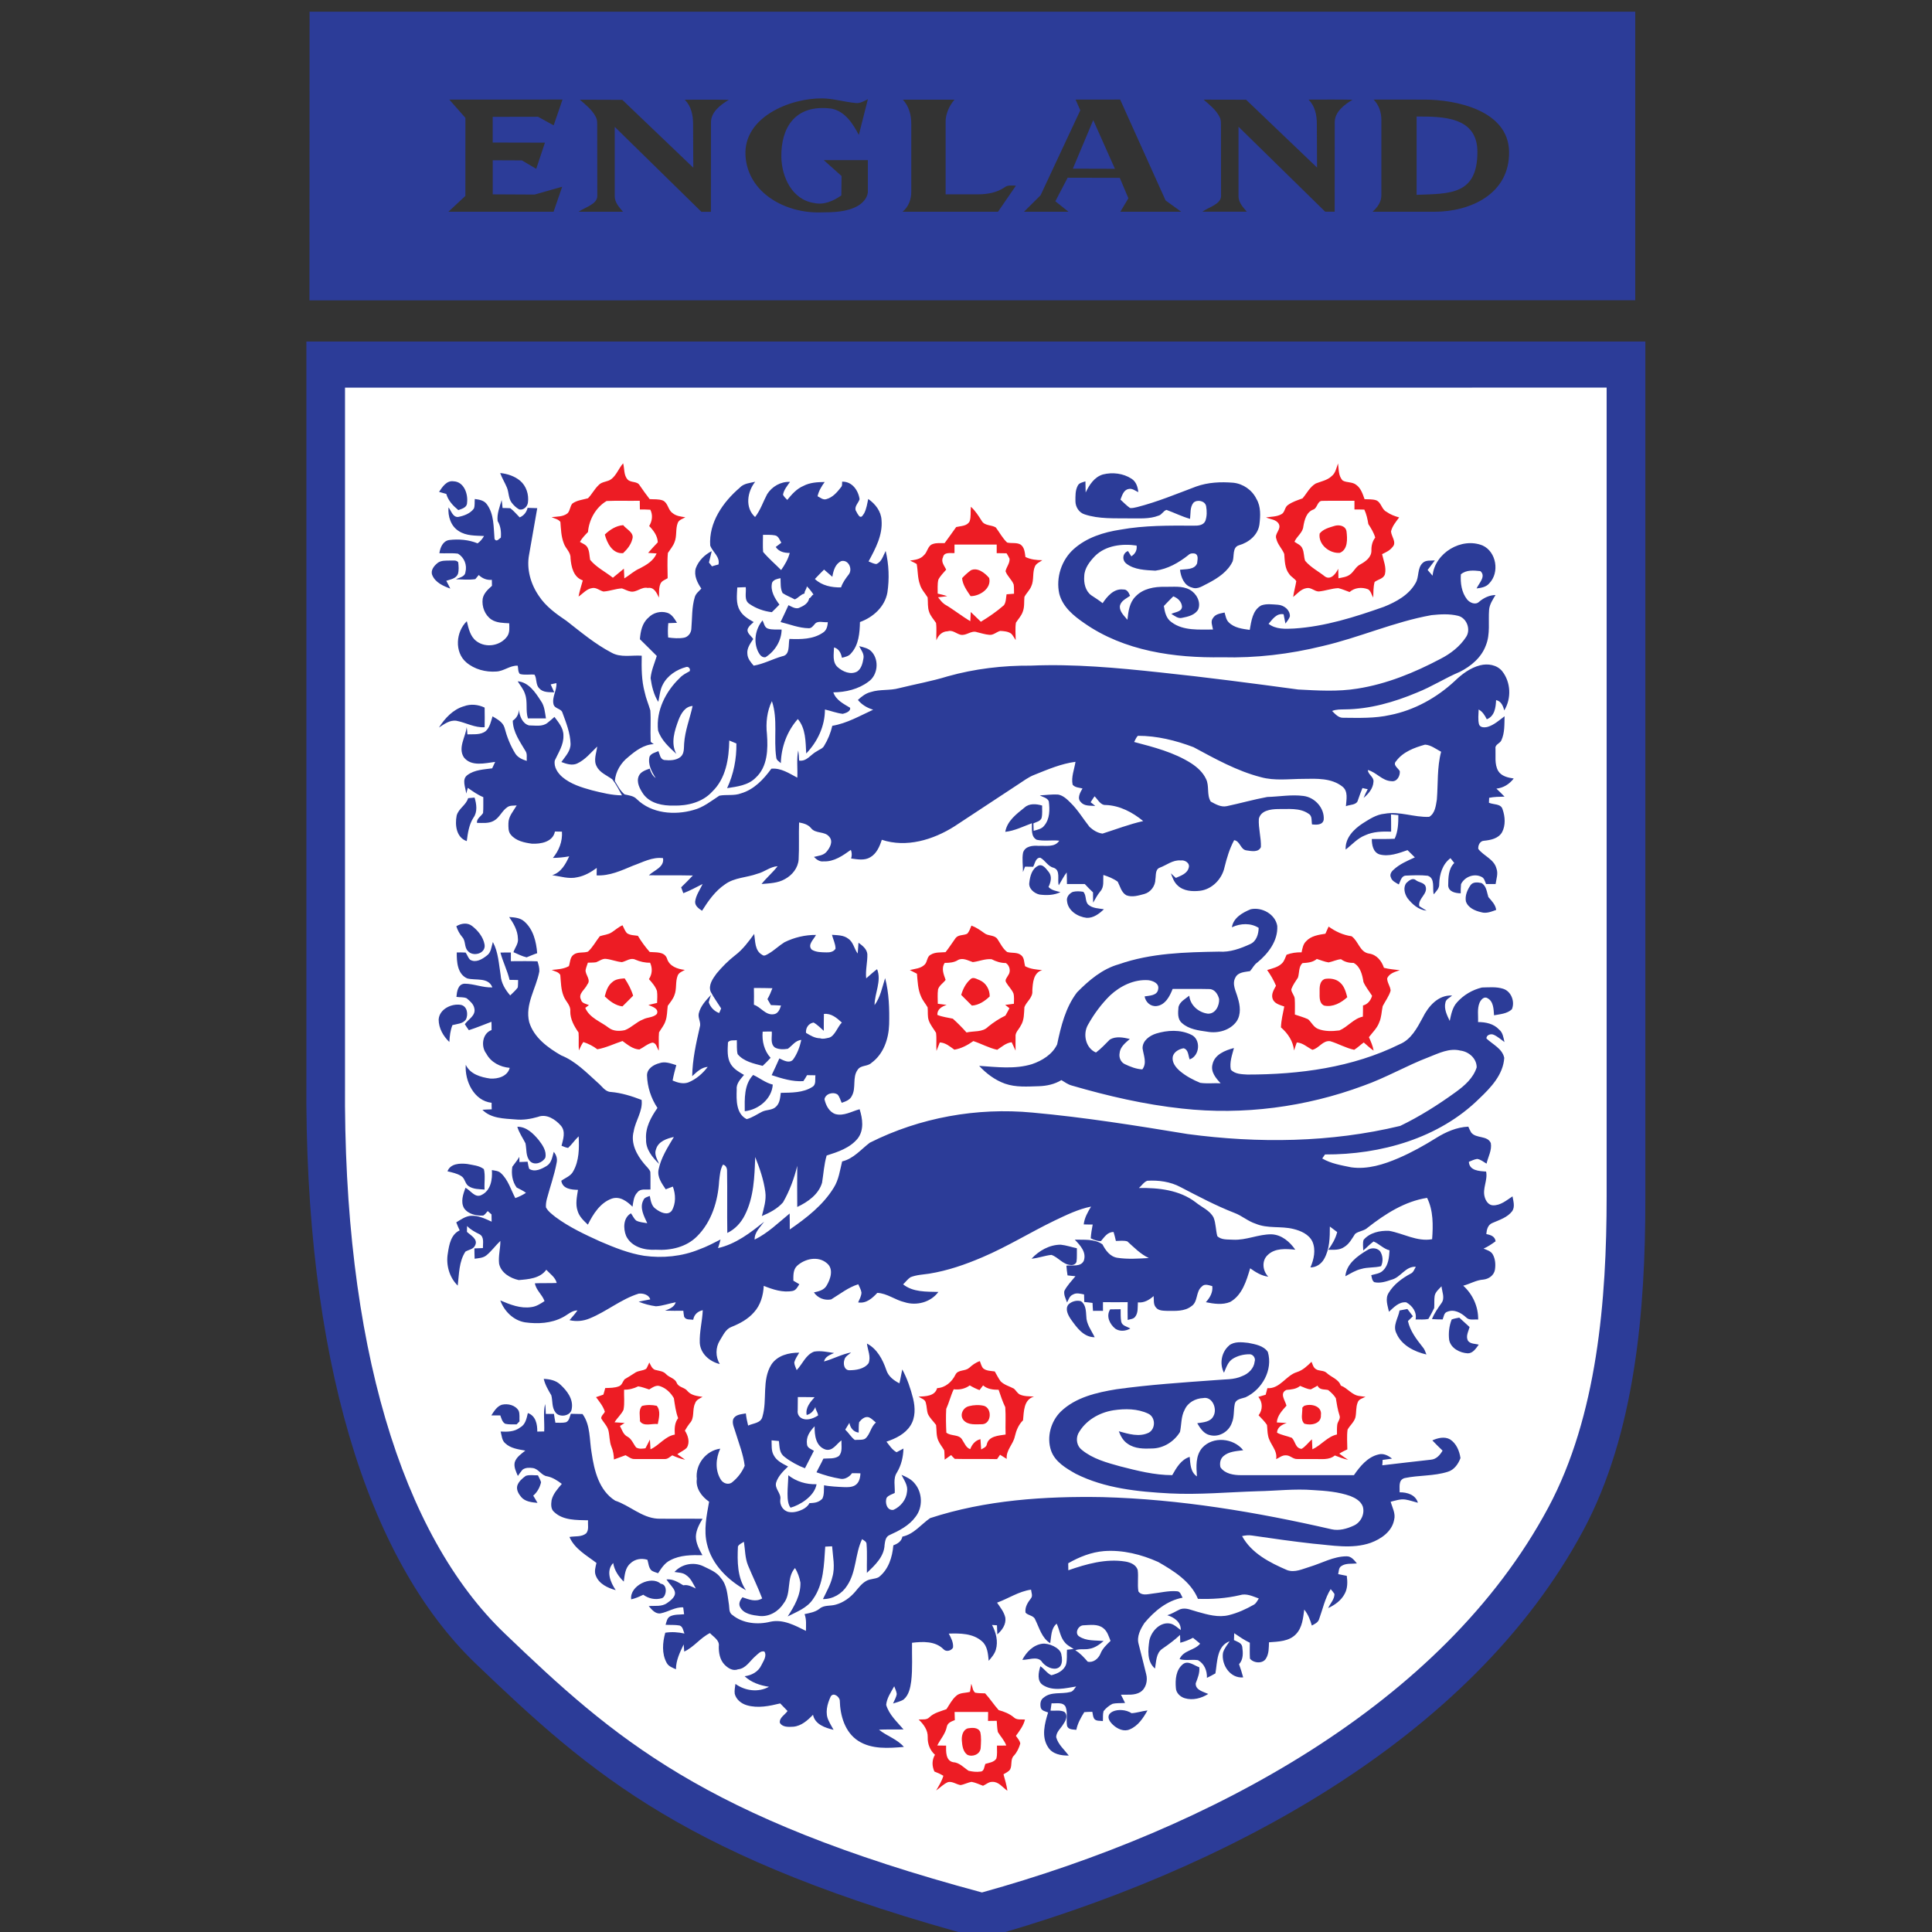
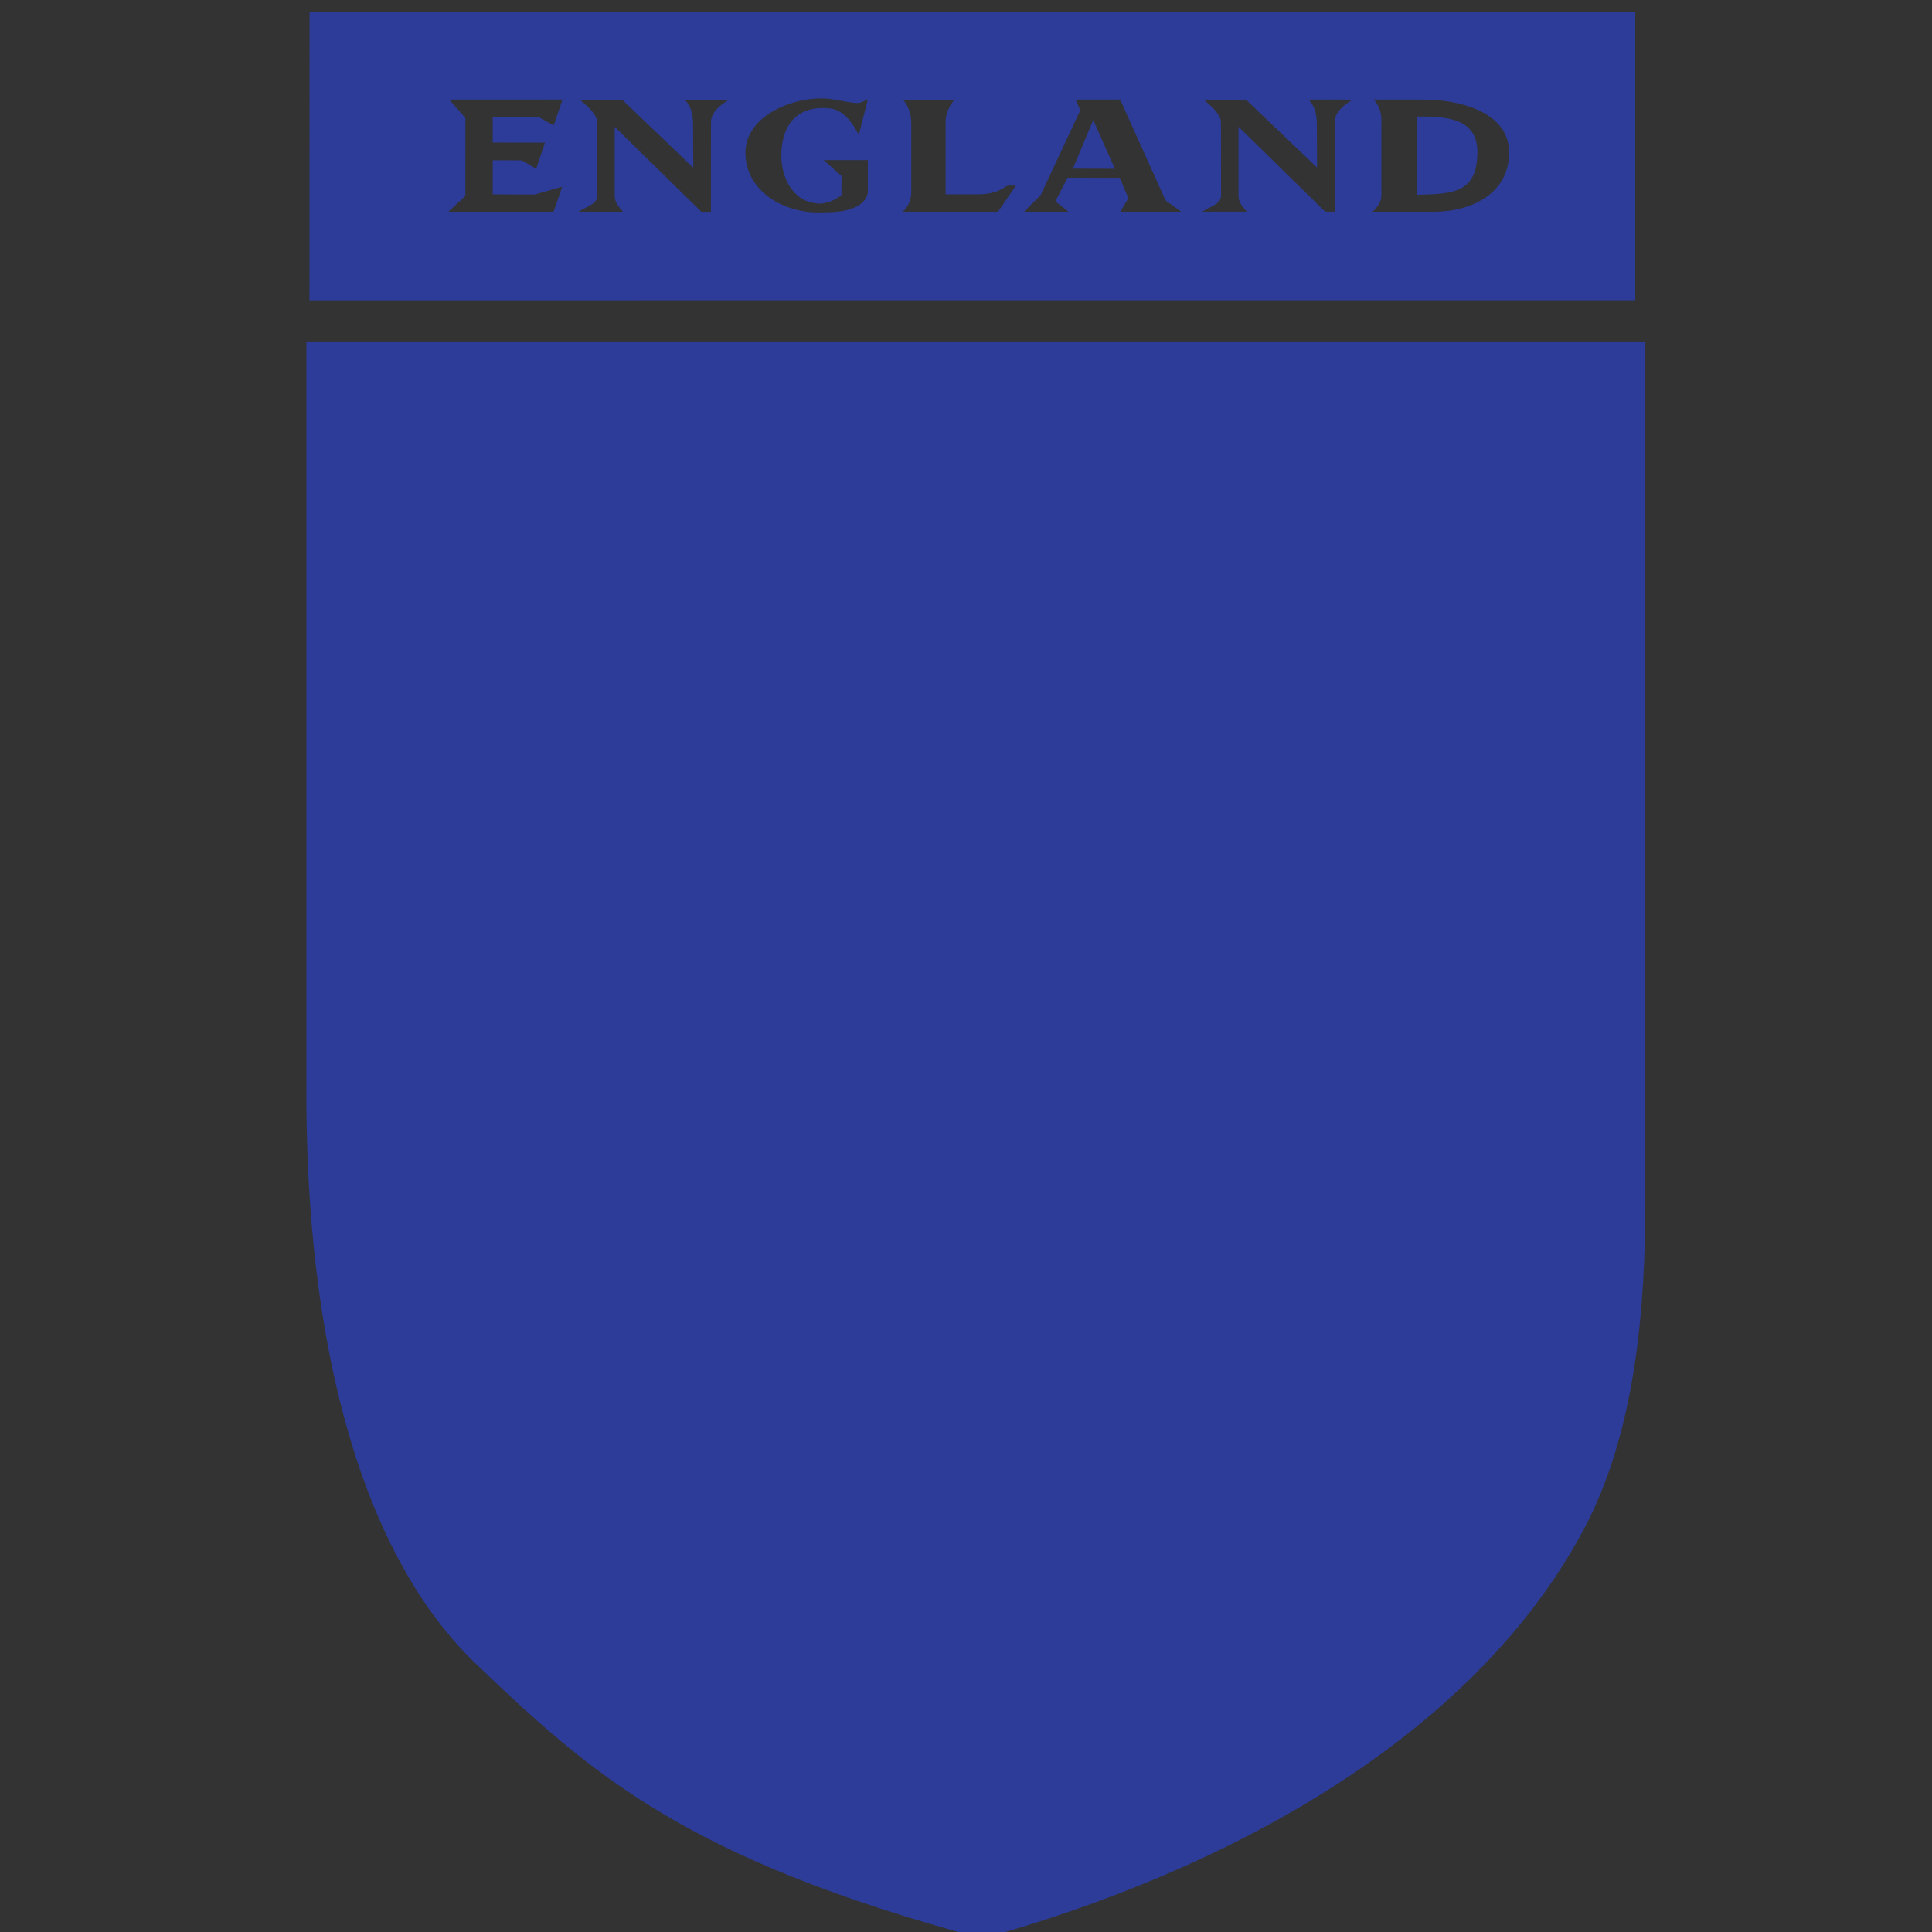
<svg xmlns="http://www.w3.org/2000/svg" fill="none" height="64" viewBox="0 0 64 64" width="64">
  <rect x="0" y="0" width="64" height="64" fill="#333333" stroke="none" />
  <clipPath id="a">
    <path d="m10 .335h44.597v64h-44.597z" />
  </clipPath>
  <path d="m0 0h64v64h-64z" />
  <g clip-path="url(#a)">
-     <path d="m10 .335h44.597v64h-44.597z" />
    <g fill-rule="evenodd">
      <path d="m26.069 60.24.718-1.613-1.393.004zm10.712.118c.867 0 2.014 0 2.014-1.174-.001-1.431-.918-1.379-2.014-1.42zm-1.423.561c.179-.186.256-.424.256-.683v-2.48c0-.232-.129-.405-.293-.553h2.046c1.192 0 2.501.586 2.477 1.992-.023 1.375-1.776 1.723-2.797 1.723zm-9.874 0 .156-.355-1.316-2.815-.548-.545h1.472l-.434.347.407.78 1.727-.004.285-.677-.266-.446h2.016l-.517.374-1.506 3.342zm-5.721-.003c.198-.214.278-.503.278-.789v-2.251c.004-.256-.087-.507-.289-.673h3.162l.593.864c-.129.004-.27.03-.377-.057-.255-.173-.567-.229-.871-.229h-1.08v2.418c0 .219.107.507.293.716zm-5.214-1.854c.077-1.248 1.337-1.91 2.476-1.88.426.004.875.004 1.255.221.175.106.339.293.323.51v1h-1.46l.588-.525-.006-.643c-.259-.183-.582-.327-.905-.251-.731.109-1.072.866-1.083 1.524-.016.97.458 1.758 1.658 1.602.449-.084.711-.498.909-.871l.3 1.183c-.129-.061-.259-.148-.411-.126-.383.037-.739.149-1.1.153-1.071.012-2.621-.625-2.543-1.898zm-5.486 1.853c.194-.169.407-.334.525-.567.065-.117.046-.252.049-.38l.003-2.243c0-.274-.406-.372-.619-.522h1.471c-.126.15-.276.304-.274.518v2.295l2.871-2.814h.315l.002 2.96c0.0.346.312.582.59.748-.487.011-.97.004-1.457.004.209-.21.273-.502.274-.793l.007-1.458-2.35 2.247zm20.663.002c.194-.169.407-.334.525-.567.065-.116.045-.252.049-.379l.003-2.243c.001-.273-.405-.372-.619-.522h1.471c-.126.15-.276.304-.274.518v2.296l2.871-2.814h.315l.002 2.96c0.0.346.312.582.59.748-.487.011-.97.004-1.457.004.209-.21.273-.502.274-.793l.007-1.458-2.35 2.247zm-24.988.002.533-.606-.001-2.586-.562-.523h3.484l.285.828-.913-.259-1.388.007v1.129l.966-.004.475-.279.289.866-1.731.004v.851l1.503.003.517-.285.293.855zm-4.629 2.912-.004-9.563 43.919.004v9.559zm-.106-10.926v-24.404c-.07-9.206 1.99-15.925 5.611-19.394 3.848-3.686 6.99-6.479 16.782-9.108 7.999 2.222 16.195 6.588 19.911 13.533 1.723 3.22 2.051 7.317 2.051 10.931v28.441z" fill="#2c3c98" transform="matrix(1 0 0 -1 10.146 64.218)" />
-       <path d="m.002 49.849v-22.994c-.066-8.674 1.875-15.005 5.287-18.273 3.625-3.473 6.586-6.105 15.813-8.582 7.537 2.094 15.26 6.208 18.761 12.752 1.623 3.034 1.932 6.894 1.932 10.3v26.798z" fill="#fff" transform="matrix(1 0 0 -1 11.427 62.69)" />
      <path d="m14.424 13.649c.335-.175.521-.529.639-.875.065-.209.247-.346.434-.441.038.152.061.308.095.46.164-.304.274-.631.358-.962.072-.297.084-.631-.087-.898-.179-.281-.491-.43-.795-.533.099-.122.186-.27.335-.35.076.038.152.08.228.122-.007-.278-.072-.555-.217-.795-.133-.202-.057-.453-.072-.677-.091-.046-.202-.072-.266-.156-.068-.16.008-.437.224-.403.24.107.426.339.449.601.038.209-.099.384-.183.559.16-.068.327-.145.437-.285.259-.301.278-.791.027-1.107-.209-.289-.544-.46-.864-.605-.126-.053-.144-.205-.16-.323-.015-.392-.32-.673-.586-.928-.008.316.015.631-.011.947.004.091-.087.125-.148.171-.236-.491-.186-1.076-.494-1.537-.171-.274-.475-.453-.803-.449.114.24.251.472.312.73.099.335.015.681-.008 1.019-.076-.004-.152-.008-.228-.011-.042-.593-.045-1.236-.407-1.742-.194-.293-.536-.415-.837-.571.221.338.434.707.422 1.122-.031.172-.09.333-.179.483-.297-.331-.107-.833-.377-1.172-.167-.266-.476-.449-.795-.418-.236.027-.533.065-.65.301-.057.118.008.228.08.319.213-.072.438-.167.654-.038-.141.369-.316.727-.468 1.092-.103.251-.095.521-.137.784-.069-.046-.16-.076-.198-.156-.023-.491-.023-1.027.266-1.449-.59.327-1.126.844-1.289 1.522-.118.468-.015.947.068 1.411-.247.171-.449.441-.407.753-.057.476.301.943.776 1.004-.148-.32-.175-.711.015-1.019.076-.133.266-.198.388-.087.175.141.32.331.407.54-.046.376-.19.734-.3 1.095-.038.145-.129.297-.08.449.076.16.27.16.418.19.015-.137.042-.27.076-.403.167.08.426.076.475.3.164.559-.027 1.198.293 1.719.198.304.578.399.924.396-.061-.107-.133-.205-.164-.323.004-.091.05-.167.08-.255.194.202.3.51.578.613.221.038.445-.015.662-.046-.137-.061-.297-.118-.335-.281.304.084.586.24.898.3-.076-.076-.194-.126-.221-.24-.046-.129-.015-.342.156-.35.224 0 .498.038.643.232.087.213-.03.437-.053.65m-.259-2.602c-.019-.114-.011-.228-.015-.346-.175.023-.278.156-.308.323-.046-.072-.091-.148-.137-.224.114-.107.19-.247.316-.342.104.011.281-.013.352.049.157.135.183.398.348.526-.076.061-.141.137-.232.175-.133.042-.247-.065-.323-.16m-1.362.218c.001.1-.089.185-.088.284-.057-.126-.148-.232-.289-.266-.046.243.118.426.262.59-.186.004-.369.004-.555.004 0-.148-.004-.297-.004-.441-.034-.24.249-.439.673-.17m-.966-3.196c.188-.033.364.042.459.087.091.046.182.118.22.206.167.008.301.015.43.148.069.137.046.297.057.445.164-.038.478-.054.649-.061.246-.01.538-.006.556.456-.095.004-.186.004-.281.004-.061-.099-.223-.211-.368-.187-.307.052-.514.114-.807.217.091.19.141.263.229.453.167.015.361-.019.51.084.133.137.08.35.088.521-.167-.118-.289-.369-.529-.304-.326.111-.363.478-.36.771-.179-.19-.286-.361-.252-.6.011-.122.141-.156.228-.213-.087-.179-.209-.399-.296-.578-.209.076-.483.224-.661.365-.19.133-.175.316-.202.537-.08.008-.164.015-.243.023.008-.164-.015-.346.072-.494.095-.186.297-.281.475-.373-.16-.152-.327-.316-.395-.529-.061-.209.179-.358.137-.567-.023-.179.09-.376.286-.411m.053.144c-.159.203-.081.674-.073 1.073.266-.209.597-.308.936-.297-.072-.411-.574-.7-.863-.777zm14.526 5.372c.179.141.426.11.635.087.232-.046.51-.091.651-.301.175-.597-.19-1.244-.738-1.502-.129-.046-.316-.053-.357-.217-.045-.209-.011-.434-.099-.635-.099-.285-.418-.479-.719-.403-.205.038-.327.228-.426.396.194.03.445.038.54.243.129.232-.038.654-.346.59-.255-.011-.506-.148-.609-.384-.126-.228-.103-.495-.156-.738-.194-.32-.548-.544-.928-.548-.27-.011-.567-.011-.799.152-.152.095-.24.259-.3.418.316-.087.677-.202.993-.046.232.129.228.51-.015.628-.357.171-.772.171-1.156.114-.476-.076-.936-.342-1.168-.776-.084-.186-.042-.415.126-.54.358-.293.818-.418 1.259-.54.567-.145 1.141-.293 1.731-.293.137.243.293.517.578.605.023-.232.023-.502.24-.647-.023.32-.05.685.175.947.354.392 1.038.327 1.358-.08-.224-.03-.475-.038-.654-.194-.106-.091-.133-.24-.099-.373.152-.217.438-.259.685-.259 1.244-.004 2.492.004 3.735 0 .202.293.453.601.81.685.167.049.327-.034.453-.137-.103-.015-.209-.027-.312-.042 0-.046-.007-.133-.011-.179.54.065 1.076.125 1.613.186.179.015.3.156.384.3-.114.11-.228.221-.339.339.179.08.403.137.586.034.209-.133.312-.384.346-.62-.072-.194-.209-.392-.418-.453-.464-.148-.962-.11-1.43-.209-.221-.061-.16-.301-.167-.472.247.004.529-.08.605-.346-.137.034-.27.084-.411.106-.167.027-.331-.034-.491-.072.053-.194.171-.392.114-.601-.072-.388-.434-.635-.78-.761-.616-.213-1.274-.08-1.906-.027-.677.076-1.35.171-2.024.27-.11.019-.221.004-.327-.019.312-.571.917-.879 1.491-1.126.255-.095.513.038.757.11.403.122.784.346 1.217.346.152.004.251-.129.339-.236-.175-.019-.369.015-.517-.088-.091-.057-.08-.175-.103-.266.095-.019.19-.038.285-.057.027-.198.03-.415-.069-.593-.114-.221-.327-.373-.548-.475.069.156.209.285.209.468-.038.057-.08.11-.126.16-.19-.304-.262-.662-.384-.997-.034-.11-.148-.16-.24-.209-.053.19-.126.373-.251.529-.038-.282-.065-.597-.274-.814-.228-.243-.586-.247-.894-.27-.007-.183 0-.377-.099-.536-.106-.186-.418-.156-.532-.004-.011.175-.004.35-.004.525-.183.087-.35.202-.517.316-.004-.076-.004-.152-.008-.228.103-.053.251-.087.274-.221.027-.198.042-.418-.106-.578.05-.145.099-.289.137-.437-.434-.038-.73.422-.669.814.038.144.141.259.221.384-.43-.156-.407-.692-.472-1.065-.091-.053-.186-.103-.281-.148.008.236-.084.468-.297.586-.202.03-.411-.023-.609.034.122.297.498.285.681.513-.08.065-.156.129-.236.194-.133-.069-.274-.126-.422-.164-.004.087-.004.171-.007.259-.183-.171-.384-.319-.59-.46-.209-.144-.198-.43-.24-.654-.274.232-.232.62-.186.936.069.312.373.635.715.548.126-.038.221-.133.323-.209.015.262-.221.426-.445.491.152.046.285.133.426.198.198.069.388-.038.574-.084.339-.095.692-.198 1.042-.11.289.072.567.198.826.346.08.046.114.133.164.205-.202.072-.411.179-.628.11-.456-.107-.924-.137-1.388-.122-.24.578-.799.924-1.316 1.221-.559.251-1.179.407-1.795.361-.422-.034-.822-.194-1.187-.403 0-.076.004-.152.004-.232.605.209 1.244.392 1.887.289.167-.027.357-.103.411-.281.03-.232-.015-.475.023-.708.103-.148.297-.095.445-.076.278.03.555.106.837.08.11-.004.133-.133.182-.213-.517-.095-.936-.445-1.263-.837-.133-.202-.263-.449-.194-.696.084-.335.171-.666.251-1.0.057-.209-.004-.472-.194-.593-.194-.118-.43-.08-.643-.087.046-.091.095-.183.137-.274-.137-.011-.282.004-.419-.03-.114-.057-.213-.141-.293-.24-.03-.106-.015-.221-.023-.331-.095.019-.221-.011-.289.08-.042.068-.042.156-.061.228-.087 0-.179-.004-.266-.011-.114-.183-.221-.373-.263-.586-.114.015-.266 0-.308.133-.034.205.027.422-.045.624-.084.175-.312.11-.468.122-.011-.08-.023-.164-.034-.243.148-.011.312.027.453-.038.133-.103.061-.285-.023-.399-.08-.145-.239-.259-.243-.441.065-.244.27-.415.418-.609-.251-.008-.548.046-.689.281-.225.346-.11.78.004 1.145-.087.038-.209.05-.243.156-.027.122-.015.266.099.339.247.205.586.106.875.183.099.015.141.114.198.183-.357-.057-.765-.167-1.099.046-.209.133-.148.422-.087.624.133-.084.221-.236.365-.297.198.049.418.152.487.361.042.16.019.323.03.483.072.008.148.015.221.027-.099.065-.213.118-.289.213-.156.175-.175.418-.274.624-.19-.16-.175-.422-.213-.647-.281.171-.361.51-.498.784-.05.137-.232.129-.32.228-.027.179.072.335.175.468.076.084.015.198.008.293-.399-.053-.749-.293-1.126-.43.106-.156.232-.308.274-.498.03-.221-.106-.415-.266-.552-.004.099-.008.198-.011.3-.042.004-.122.008-.164.011.133-.247.209-.544.126-.822-.042-.141-.141-.255-.236-.365-.023.228-.038.491-.228.65-.3.262-.719.262-1.095.251.076-.141.16-.297.141-.464-.057-.106-.228-.152-.316-.053-.274.274-.685.255-1.042.213-.007-.426.023-.852-.027-1.274-.03-.217-.076-.456-.251-.605-.107-.069-.232-.091-.35-.133.042.107.107.202.122.316-.011.091-.053.171-.084.255-.106-.194-.247-.392-.266-.616.095-.327.361-.563.575-.814-.274-.004-.544.004-.814-.008.262-.213.605-.312.825-.571-.506-.042-1.065-.087-1.514.202-.441.285-.597.837-.609 1.335-.008.122-.209.285-.301.133-.114-.243-.198-.552-.065-.806.046-.103.106-.198.16-.297-.281.065-.616.179-.681.498-.179-.186-.388-.373-.654-.396-.156-.008-.358-.023-.445.133-.019.171.171.262.255.388-.08.084-.164.167-.243.251-.358-.087-.738-.167-1.103-.061-.183.053-.354.186-.403.38-.015.11.011.221.023.327.323-.232.757-.289 1.111-.095-.297.046-.586.141-.806.35.228.027.449.145.551.358.065.137.198.312.103.46-.126.034-.213-.084-.3-.156-.182-.156-.312-.411-.578-.434-.171-.068-.339.046-.453.167-.145.16-.183.384-.179.593.034.205-.175.312-.293.441-.32-.156-.533-.468-.852-.612-.004.061-.015.179-.019.236-.122-.259-.255-.525-.255-.822-.114.049-.247.095-.308.213-.167.304-.137.673-.046.997.213.034.426.019.635-.027-.042.095-.049.228-.16.266-.152.027-.308.015-.464.023.03.103.049.236.16.285.141.065.3.049.453.065-.011.076-.019.152-.03.228-.266.015-.491-.148-.746-.198-.175-.03-.293.122-.396.24.202.019.43-.027.605.099.497.336.181.479-.019.784.213.023.388-.091.559-.194.152.03.281-.042.415-.107-.091.16-.164.342-.323.445-.11.087-.255.08-.384.103.232.262.628.342.947.194.213-.107.456-.194.593-.399.202-.232.213-.552.259-.841.027-.125-.011-.293.118-.377.346-.285.841-.331 1.263-.224.418.091.814-.125 1.175-.304 0 .186.023.377-.046.555.171.038.35.065.491.175.152.137.365.084.548.141.247.068.468.228.635.422.114.133.221.282.377.365.126.072.281.053.407.122.323.251.449.658.483 1.054.137.05.27.129.3.289.377.076.616.403.917.612 1.837.601 3.796.73 5.717.696 2.556-.068 5.093-.494 7.581-1.065.247-.057.506.015.73.118.24.103.384.392.304.643-.069.175-.243.274-.407.339-.396.141-.822.175-1.236.198-.613.049-1.225-.027-1.841-.038-.97-.03-1.94-.122-2.914-.072-1.057.057-2.149.167-3.108.65-.323.183-.689.396-.818.768-.152.445-.011.966.323 1.294.491.472 1.187.631 1.841.738 1.092.152 2.191.224 3.294.304.289.03.601.004.875.133.205.076.388.255.411.479.042.114-.057.255-.179.243-.19 0-.384-.049-.544-.148-.167-.103-.221-.3-.293-.464-.156.297-.084.688.171.902m-6.851-10.411c.133.255.359.49.658.532.207.03.582-.128.63-.335.158-.681-.459-.55-.661-.235-.153.16-.429.03-.627.037zm3.621-1.769c.179.011.346.072.525.091-.141-.251-.312-.514-.59-.628-.19-.084-.403.015-.544.144-.471.43.233.64.609.392zm1.693 1.62c.175.141.373-.038.548-.099.019-.19-.053-.358-.118-.529-.015-.228.255-.281.415-.354-.228-.145-.513-.221-.78-.141-.152.046-.289.179-.293.342-.023.27 0 .593.228.78zm-3.431.924c.236-.16.54-.126.81-.152-.137-.118-.293-.232-.475-.259-.152-.034-.316.011-.464-.049.164-.095.289-.236.411-.377.186-.042.354.099.422.262.068.175.205.301.335.426-.061.152-.106.32-.24.422-.183.148-.438.103-.654.095-.175 0-.308-.262-.145-.369m-17.722 6.79c.015.304-.038.613.03.909.019-.106.019-.217.023-.327h.27c.015-.099.03-.198.049-.293.118.004.236-.011.346.015.114.045.125.182.164.281.129-.004.259-.004.388-.008.27-.369.224-.856.301-1.286.087-.586.243-1.244.78-1.583.483-.16.879-.563 1.404-.597.498-.008.993.004 1.491-.004-.107-.179-.213-.369-.221-.586 0-.224.11-.426.217-.62-.358.008-.738.008-1.065-.167-.183-.087-.297-.266-.403-.43-.076.03-.167.046-.232.103-.084.095-.087.228-.122.342-.194.061-.418.027-.567-.122-.175-.148-.186-.392-.217-.601-.171.167-.312.373-.35.616-.251-.262-.091-.643.084-.898-.262.069-.552.205-.658.475-.061.141-.011.289.019.426-.327.251-.723.464-.894.86.183.034.396-.008.552.118.103.118.049.289.065.434-.38.011-.822-.008-1.118.27-.122.095-.11.262-.091.396.049.213.202.377.339.54-.145.11-.301.213-.483.251-.194.023-.281.247-.479.274-.114.015-.247.019-.342-.057-.057-.065-.103-.137-.152-.205-.061.145-.141.297-.103.456.057.175.217.274.35.384-.232.042-.487.072-.666.243-.114.095-.114.255-.152.388.221-.011.456-.011.643.133.179.095.217.3.259.479.259-.087.316-.369.312-.613zm-.015 1.742c.198-.008.407-.049.555-.194.217-.202.43-.475.373-.795-.023-.247-.418-.308-.544-.114-.122.164-.084.377-.133.559-.103.175-.205.346-.251.544m-1.385-.856c.202.046.449-.015.555-.202.042-.11.019-.232.027-.35-.023-.023-.072-.072-.095-.099-.125.004-.251-.011-.377.019-.103.057-.125.179-.164.278h-.297c.091.141.186.3.35.354m.787-2.358c.129.046.274.015.407.019.034-.076.08-.148.103-.228-.038-.171-.125-.331-.259-.445.049-.08.095-.156.141-.24-.19.019-.403.038-.536.19-.087.103-.171.24-.133.38.046.141.164.24.278.323zm3.496-4.089c-.061.445.661.802.977.517.25-.024.187-.435.039-.479-.213-.065-.438-.015-.616.114-.126-.061-.259-.122-.399-.152m-4.58 21.769c.179-.335.194-.727.255-1.095.015-.255.152-.479.316-.669.087.087.179.164.251.263.011.084.008.167.011.247-.095.004-.19.004-.282.004-.076.312-.221.597-.304.905.114.004.232.004.346.004v-.289c.297 0 .59.008.882-.004.034-.106.068-.217.061-.335-.103-.559-.483-1.092-.335-1.681.156-.51.616-.845 1.057-1.099.476-.19.837-.567 1.213-.905.137-.11.243-.304.437-.308.35-.03.689-.137 1.016-.263.046-.373-.205-.685-.262-1.042-.107-.392.099-.78.346-1.073.068-.087.164-.16.205-.266.011-.194 0-.392.004-.586-.145-.015-.331.042-.434-.099-.122-.122-.133-.308-.16-.472-.183.179-.418.361-.692.266-.38-.137-.616-.513-.787-.86-.137.129-.285.266-.339.453-.08.228-.023.472.011.7-.217.004-.513.03-.552.301.137.099.316.156.396.316.198.35.198.768.179 1.156-.126-.118-.221-.266-.35-.384-.076.011-.145.042-.217.072.053.217.145.472-.023.666-.179.205-.475.403-.761.289-.24-.069-.491-.11-.742-.084-.377.03-.814.03-1.095.32.103.008.205.011.308.015-.004.072-.004.144-.004.217-.586.065-.894.723-.856 1.259.145-.312.494-.411.806-.456.259-.019.578.072.65.354-.316.027-.624.183-.776.472-.186.236-.133.673.175.78 0 .091 0 .183-.004.274-.247-.091-.494-.198-.749-.278-.046.065-.091.129-.133.198.114.164.369.285.316.521-.023.145-.148.247-.255.338-.103.046-.224.027-.339.046.015.167.046.422.266.437.312 0 .609-.137.924-.122-.133.346-.555.221-.833.297-.327.144-.35.555-.346.86.095 0 .194.004.293-.004.057-.076.08-.175.152-.239.186-.11.399.019.548.137.148.103.152.293.202.449m-1.503-7.593c.099.262.418.27.654.243.186-.038.396-.05.552-.171.053-.217.008-.453.023-.677-.179.015-.373.007-.529.114-.122.08-.118.262-.247.335-.137.087-.297.118-.453.156m2.313 1.476c.304.004.529-.224.708-.438.126-.164.27-.365.221-.586-.091-.167-.354-.27-.506-.118-.148.16-.11.396-.152.594-.091.182-.213.35-.27.548m-2.606 3.553c.023.346.434.54.742.483.209-.049.24-.316.164-.479-.099-.148-.293-.148-.449-.19-.072-.179-.091-.369-.103-.559-.202.194-.354.456-.354.746m.586 3.089c.16.095.361.129.517.011.198-.152.377-.373.418-.62.049-.301-.392-.418-.559-.205-.118.126-.061.327-.179.453-.091.107-.156.228-.198.361zm1.75.304c.171-.011.365-.023.502-.148.297-.259.396-.669.426-1.05-.118-.038-.232-.091-.35-.137-.152.034-.293.11-.437.171.05.152.175.289.148.46-.008.262-.145.494-.289.704m7.486-1.267c.255.194.445.453.631.708.038-.24.015-.555.263-.692.068-.061.148.004.213.038.186.107.342.263.525.377.323.16.685.247 1.046.243-.072-.148-.293-.327-.141-.487.145-.091.327-.087.491-.091.11-.004.236.019.297.122 0 .16-.08.308-.118.46.183-.015.388-.007.54-.129.171-.114.194-.335.312-.491.011.122.019.24.027.358.129-.095.274-.202.293-.377.008-.266-.068-.533-.038-.803.122.103.236.213.361.304.156-.392-.084-.795-.084-1.191.194.262.251.59.35.894.129-.495.145-1.02.133-1.529-.015-.479-.183-.985-.586-1.278-.129-.126-.354-.068-.456-.228-.186-.251-.042-.601-.194-.867-.061-.133-.205-.183-.335-.228-.045.091-.068.198-.137.274-.148.099-.4.03-.434-.156.046-.202.152-.418.361-.491.278-.076.54.091.803.16.099-.312.152-.688-.061-.966-.255-.316-.658-.449-1.031-.567-.087-.293-.103-.601-.152-.901-.114-.388-.472-.639-.822-.803-.004.453-.004.909 0 1.362-.103-.422-.255-.833-.472-1.21-.186-.213-.445-.346-.7-.453.065.262.152.529.114.799-.053.399-.186.784-.335 1.156-.023-.65-.042-1.335-.346-1.929-.126-.251-.323-.464-.578-.586-.011.684.004 1.365-.008 2.05.004.091-.038.194-.137.213-.095-.167-.103-.361-.126-.544-.038-.662-.251-1.354-.73-1.83-.354-.358-.875-.476-1.366-.445-.373-.023-.81.091-.985.457-.099.247-.099.601.16.749.061-.08.099-.183.179-.243.114-.057.243-.061.361-.084-.106.232-.262.51-.129.761.03.091.133.11.213.141.03-.156.057-.342.205-.434.141-.107.384-.228.521-.057.145.239.133.548.038.802-.08-.027-.156-.061-.236-.091-.129.194-.289.407-.236.658.08.392.304.738.506 1.076-.232-.05-.514-.144-.59-.403-.072-.171.038-.335.103-.491-.224.217-.449.487-.434.818-.03.384.164.734.377 1.038-.213.32-.335.696-.346 1.08 0 .22.217.354.411.403.186.069.38-.011.559-.065-.046-.167-.091-.339-.122-.51.16-.069.342-.122.513-.065.262.103.483.297.65.517-.213-.015-.365-.171-.514-.308.008.551.129 1.091.251 1.624.053.152-.068.3-.034.453.057.247.24.438.407.616-.027-.08-.057-.16-.076-.243.053-.164.183-.301.346-.358.015.038.049.114.065.152-.114.183-.247.361-.346.552-.087.221.072.438.194.605.183.221.388.426.612.601m2.944-1.94c-.004-.186-.004-.373-.004-.559-.11.095-.213.205-.338.274-.167-.027-.266-.179-.251-.342.145-.087.293-.179.468-.179.094-.034.18-.004.291.018.194.049.288.366.428.503-.167.152-.35.312-.593.285m-2.32.86c.004-.185.004-.37 0-.555.232-.076.38-.35.647-.316.152.011.213.164.251.289-.114.008-.224.011-.335.015-.038.065-.076.133-.114.198.065.114.118.236.164.361-.205.007-.407.007-.612.007m-.304-4.082c-.004.411-.027.882.278 1.202.213-.099.411-.262.65-.32-.03-.475-.475-.833-.928-.882m.593 2.636c-.027-.312.049-.631.263-.867-.084-.091-.171-.183-.263-.266-.293.076-.628.144-.829.388-.038.152-.019.312-.027.464-.099-.019-.225.019-.293-.072-.011-.243-.038-.51.095-.726.103-.164.274-.262.437-.354-.118-.141-.266-.289-.243-.491-.011-.339-.023-.795.331-.974.186.049.346.164.513.247.148.072.342.042.464.171.122.118.133.297.152.453.35.007.738 0 1.042.194.141.08.087.255.106.388-.095 0-.186.004-.278.004-.038-.068-.076-.133-.122-.198-.361-.023-.711.087-1.05.198.087.186.175.369.255.555.133-.061.324-.179.453-.042.141.194.225.426.274.654-.194-.015-.301-.19-.445-.293-.141-.023-.304-.027-.43.042-.164.126-.087.354-.103.529-.103 0-.205 0-.304-.004m15.546 3.458c.049.316.354.487.624.597.373.08.814-.164.879-.552.027-.494-.3-.917-.662-1.213-.106-.072-.156-.19-.24-.285-.171-.03-.392-.03-.483-.209-.126-.221.019-.457.076-.673.08-.255.118-.555-.042-.787-.213-.293-.613-.4-.959-.339-.293.042-.62.08-.848.289-.156.129-.129.354-.114.532.046.179.224.266.357.373.03-.316.308-.555.609-.594.255-.019.392.263.38.483-.038.156-.145.331-.327.331-.403.011-.81 0-1.213.004-.095-.243-.243-.533-.532-.567-.202-.023-.365.133-.396.32.16.027.422.023.449.24.042.194-.175.278-.327.297-.472.034-.928-.19-1.267-.506-.285-.281-.529-.609-.726-.962-.183-.304-.091-.78.259-.928.171.126.308.281.46.43.202.118.445.069.662.019-.145-.129-.323-.263-.339-.472-.027-.141.038-.297.171-.361.183-.087.377-.164.582-.175.164.213.038.468.008.7-.004.251.232.418.449.487.373.114.795.137 1.153-.034.339-.144.301-.704-.042-.822-.05.126-.038.327-.202.369-.152-.027-.32-.118-.358-.278-.034-.194.103-.361.24-.479.198-.167.43-.289.669-.388.225-.034.453-.004.677-.015-.156.167-.335.377-.27.624.068.331.422.468.711.544-.061-.232-.152-.475-.103-.715.133-.152.361-.152.548-.164 1.723 0 3.484.232 5.044 1.004.376.152.578.536.761.875.183.376.517.768.978.738-.076-.072-.198-.114-.221-.224-.057-.217.05-.426.141-.616.046.213.087.441.236.609.217.247.513.422.833.498.232.004.472.03.7-.042.27-.084.399-.43.289-.681-.16-.148-.388-.16-.59-.198-.015.202-.015.46-.217.567-.118.072-.221-.057-.263-.152-.084-.202-.038-.426-.05-.639.251 0 .517-.053.696-.247.126-.099.145-.266.179-.415-.118.084-.225.183-.354.24-.095.046-.247-.004-.243-.122.209-.198.529-.338.59-.643-.034-.552-.441-.981-.822-1.343-1.339-1.324-3.275-1.864-5.116-1.856-.03-.045-.061-.087-.091-.133.289-.171.631-.225.959-.293.544-.076 1.08.095 1.575.308.43.186.841.415 1.236.662.323.202.685.361 1.069.377.03-.065.057-.133.095-.194.164-.209.536-.088.65-.35.042-.236-.091-.456-.141-.681-.103.057-.194.141-.312.156-.099-.015-.186-.061-.274-.095.015-.297.346-.308.571-.323.061-.285-.129-.563-.046-.845.034-.129.129-.27.274-.274.251-.007.449.167.647.297.027-.16.087-.342-.008-.487-.16-.213-.426-.293-.662-.396-.148-.061-.186-.221-.198-.365.141-.03.285-.072.308-.24-.126-.091-.255-.179-.399-.243.11-.046.24-.08.304-.19.087-.152.099-.342.072-.513-.034-.186-.205-.304-.384-.323-.236-.015-.441-.145-.666-.202.316-.285.502-.696.495-1.122-.129.015-.293-.038-.396.069-.164.152-.399.285-.624.19-.114-.03-.118-.164-.156-.255-.118 0-.236.004-.354.011.076.194.198.365.316.532.122.167.015.377 0 .555-.087-.095-.205-.186-.228-.323-.019-.129-.004-.266-.015-.399-.057-.122-.126-.24-.19-.358-.141-.034-.285-.015-.426-.019.049.243-.106.453-.308.567-.24.027-.415-.167-.574-.312-.042.202-.133.43-.011.624.167.281.445.487.73.639.095.042.122.148.171.228-.35.019-.498-.357-.81-.43-.179-.061-.377-.126-.567-.08-.076.053-.08.152-.099.232.133.038.293.049.396.16.175.171.194.433.209.662-.202.05-.342.217-.529.293-.122-.087-.224-.202-.342-.297 0 .118-.023.236.011.35.202.24.536.312.841.301.475-.084.932-.369 1.43-.278.034.457.042.951-.167 1.369-.738-.114-1.388-.532-1.967-.985-.118-.114-.297-.11-.418-.209-.103-.156-.194-.335-.361-.434-.156-.11-.35-.091-.529-.091.129.175.243.369.297.586-.08.061-.164.122-.243.183 0-.361-.004-.745-.19-1.073-.091-.164-.259-.281-.453-.281.114.266.186.582.065.856-.118.243-.384.358-.631.418-.411.103-.852.004-1.252.175-.251.08-.453.266-.7.357-.616.24-1.202.552-1.788.856-.335.179-.723.232-1.099.209-.114-.042-.186-.164-.278-.24.65.011 1.347-.065 1.879-.472.202-.167.472-.266.597-.51.076-.194.068-.411.122-.613.137-.133.35-.106.525-.118.43-.023.837.183 1.267.179.339-.012.609-.247.791-.51-.312.03-.673.061-.917-.179-.205-.194-.164-.525.023-.715-.224.027-.418.148-.601.278-.122-.411-.263-.89-.662-1.115-.255-.106-.544-.061-.806-.008.133.145.24.327.213.533-.114.027-.255.091-.346-.015-.209-.167-.118-.51-.35-.654-.221-.171-.517-.152-.783-.152-.133.008-.297-.004-.388.114-.091.103-.061.251-.076.377-.145-.129-.32-.232-.521-.209-.011-.164.015-.35-.095-.483-.057-.072-.16-.072-.243-.099-.004.194-.004.392 0 .59-.274-.004-.548-.004-.818 0-.004-.095 0-.19 0-.289-.111.004-.221 0-.331 0-.008.087-.011.175-.015.263-.091.011-.183.023-.274.03-.004.084-.004.167-.007.251-.122.023-.255.065-.369-.004-.114-.046-.144-.167-.194-.262-.042.122-.114.247-.091.38.091.182.24.331.369.49-.087.008-.175.015-.262.027-.019.107-.03.213-.038.324.19.023.468-.053.574.156.103.285-.118.517-.297.704.304-.011.654.034.917-.156.106-.202.251-.407.494-.445.346-.053.696-.027 1.042-.008-.274.129-.487.35-.711.551-.122.038-.255.015-.38.015-.023.103-.046.198-.076.296-.202.004-.304-.167-.418-.3-.118-.004-.232.038-.339.091.011.152.034.304.065.457-.099 0-.198 0-.297.004.023.217.133.407.243.59-.426-.084-.818-.278-1.21-.464-.803-.388-1.56-.86-2.381-1.21-.567-.243-1.156-.449-1.772-.548-.205-.03-.422-.038-.62-.118-.095-.065-.164-.16-.243-.236.331-.263.768-.24 1.168-.251-.251-.342-.723-.468-1.122-.339-.312.072-.574.293-.901.308-.167-.179-.369-.361-.635-.316.046.106.107.209.11.327-.015.099-.068.186-.106.274-.331-.103-.605-.323-.898-.502-.221-.042-.445.046-.571.232.152.034.327.072.415.217.133.217.251.559.015.75-.289.251-.734.152-.993-.091-.129-.126-.118-.32-.118-.487.065-.038.133-.08.198-.118-.057-.084-.106-.198-.217-.221-.331-.065-.658.046-.962.167-.015-.316-.107-.639-.323-.875-.198-.228-.468-.373-.742-.483-.198-.072-.281-.281-.388-.449-.148-.236-.148-.54-.004-.783-.335.08-.639.342-.662.7-.015.365.084.723.099 1.084-.164-.034-.289-.145-.316-.316-.107.015-.243-.015-.301.099-.011.065-.023.129-.027.198-.202 0-.403-.004-.605.004.145.057.304.114.354.278-.221-.038-.434-.122-.658-.133-.194.027-.388.076-.571.152.125.03.255.049.384.076-.042.156-.243.209-.384.19-.586-.183-1.061-.593-1.624-.821-.209-.088-.441-.11-.666-.057.091.106.183.209.263.323-.19 0-.327-.148-.487-.228-.38-.202-.829-.225-1.244-.168-.388.061-.696.369-.825.727.323-.137.669-.278 1.031-.221.16.019.3.11.434.198-.076.217-.281.361-.319.59.24.011.483 0 .723.011-.046.19-.221.301-.346.438-.205-.289-.593-.316-.913-.342-.281.061-.59.243-.65.544-.03.255.046.502.042.753-.16-.152-.289-.335-.46-.476-.11-.091-.259-.095-.392-.114-.004.114-.008.228-.008.342.095.004.19.008.282.011-.004.152.053.365-.11.457-.148.072-.297.152-.415.274 0-.049-.004-.145-.004-.194.125-.118.377-.243.27-.449-.053-.129-.213-.141-.32-.205-.217-.331-.209-.746-.255-1.126-.282.274-.396.696-.327 1.076.042.281.103.62.392.753-.042.087-.08.175-.114.266.152.091.304.205.487.217.243.015.468-.095.685-.194 0 .08-.004.16-.004.24-.042.038-.084.072-.126.11-.049-.05-.084-.114-.148-.148-.228-.011-.494.042-.635.243-.122.213-.03.468.046.677.175-.087.316-.354.536-.236.304.148.361.517.339.822.103-.019.217-.023.297-.099.243-.221.331-.548.479-.829.126.046.243.103.354.175-.095.072-.205.122-.308.175-.145.194-.183.456-.145.689.076.11.167.209.232.327 0-.042.004-.126.004-.171.091.004.183.008.27.011.015-.08.027-.16.053-.236.186-.122.418-.004.59.103.156.103.175.297.224.46.087-.103.126-.232.095-.365-.076-.407-.217-.795-.323-1.194-.023-.091-.038-.186-.03-.281.072-.137.202-.228.32-.323.453-.335.966-.574 1.476-.806.472-.202.951-.396 1.457-.475.612-.084 1.251-.023 1.826.213.243.087.472.209.704.327-.023-.095-.053-.19-.084-.285.586.133 1.073.506 1.529.875-.129-.183-.323-.346-.316-.593.438.213.787.559 1.16.864.004-.175.004-.354.004-.529.552.38 1.103.806 1.457 1.384.167.263.205.578.278.871.377.087.624.399.917.62 1.655.833 3.549 1.172 5.39.997 1.723-.156 3.431-.43 5.139-.711 2.339-.312 4.739-.285 7.041.27.646.312 1.259.7 1.841 1.122.289.209.582.464.692.818 0 .297-.262.521-.54.555-.365.091-.715-.087-1.046-.217-.738-.281-1.423-.685-2.168-.947-1.906-.708-3.979-.981-6.002-.757-1.24.133-2.461.415-3.659.764-.126.034-.232.114-.342.179-.225-.137-.487-.194-.746-.202-.377-.011-.761-.042-1.122.084-.331.118-.62.335-.856.59.582-.038 1.183-.118 1.75.057.335.114.677.323.833.654.126.601.278 1.225.658 1.723.392.399.841.78 1.388.932 1.065.373 2.202.399 3.317.418.361-.027.711.103 1.035.251.205.091.274.331.278.536-.262.168-.605.152-.879.023m-6.645-10.982c.247.266.594.464.966.464.182-.019.357-.08.536-.118-.004-.145.008-.293-.011-.441-.019-.084-.114-.126-.194-.114-.255.011-.411.259-.639.335-.221-.023-.434-.107-.658-.126zm1.221-1.518c.103.103.274.152.414.11.164-.107.167-.323.179-.498 0-.259.171-.472.278-.696-.373 0-.597.327-.791.597-.091.137-.198.335-.08.487m1.385-.16c.114 0 .228.004.346.004.004-.137-.007-.274.019-.411.027-.141.194-.16.301-.228-.152-.087-.346-.106-.495-.007-.19.152-.316.418-.171.643zm8.505 1.955c.126.091.316.095.43-.023.099-.141.114-.342.038-.502-.213-.057-.441-.027-.654-.091-.19-.042-.358-.152-.529-.243.034.407.392.666.715.86m1.08-1.993c.087.015.171.034.259.049.061-.08.122-.16.183-.24-.057-.053-.11-.106-.164-.16.072-.327.278-.597.483-.856.065-.069.095-.164.129-.251-.399.091-.825.304-.993.7-.133.255.061.506.103.757m1.727-.297c.08.03.167.045.251.061.114-.103.228-.209.342-.312-.038-.148-.141-.316-.046-.464.084-.099.232-.088.35-.118-.095-.126-.19-.289-.365-.289-.262.015-.563.167-.616.445-.027.228 0 .464.084.677m-12.127 27.391c.122.255.289.517.574.601.316.08.673.038.947-.141.152-.095.209-.274.224-.445-.103.046-.205.137-.327.103-.164-.034-.209-.217-.263-.35.103-.095.202-.198.316-.278.08-.011.16.015.236.03.669.171 1.308.438 1.955.681.392.141.818.16 1.229.126.327-.034.624-.24.768-.536.152-.255.133-.567.099-.848-.049-.35-.354-.597-.681-.689-.221-.068-.148-.354-.205-.529-.156-.338-.487-.555-.806-.723-.171-.076-.342-.224-.54-.148-.266.065-.369.35-.399.59.194.027.479-.007.567.213.008.11.061.27-.072.323-.076.015-.16.011-.217-.049-.32-.255-.689-.464-1.095-.517-.327.019-.692.027-.959.232-.152.118-.129.35.053.418.038-.057.076-.118.11-.175.129.08.198.205.175.357-.475.069-1.019.008-1.377-.346-.175-.183-.35-.403-.357-.669-.019-.228.038-.494.236-.635.126-.084.255-.164.373-.259.152.228.373.491.681.453.129.011.186-.106.228-.209-.129-.095-.32-.171-.339-.357-.004-.179.148-.308.251-.437.03.27.065.571.27.772.247.262.624.327.97.32.274-.007.571.042.822-.095.221-.118.38-.403.285-.65-.103-.19-.339-.244-.532-.282-.137-.038-.251.069-.361.129.122.065.354.065.354.247-.015.163-.141.281-.289.335-.106-.103-.209-.213-.312-.32.03-.198.076-.414.255-.536.392-.293.913-.24 1.373-.243-.019.122-.091.27 0 .38.08.137.247.152.384.183.034-.11.05-.24.137-.324.183-.186.453-.217.696-.251.053.289.091.65.38.81.175.065.373.034.555.023.198-.015.396-.164.396-.377-.023-.095-.095-.167-.148-.247-.023.103-.042.205-.061.308-.236.042-.365-.164-.498-.316.24-.186.555-.171.841-.156 1.027.065 2.016.38 2.978.719.407.164.829.392 1.05.787.126.205.049.491.236.666.106.103.266.072.403.084-.08-.107-.16-.213-.239-.316.053-.065.106-.126.164-.19.072.753.959 1.286 1.659 1.0.456-.209.567-.894.221-1.251-.103-.126-.27-.152-.422-.171.076.171.323.403.126.574-.217.023-.468.049-.647-.107-.019-.289.023-.597.205-.829.087-.11.278-.198.399-.08.152.129.339.221.544.224-.091-.152-.198-.308-.213-.491-.03-.388.046-.799-.106-1.175-.145-.4-.491-.692-.864-.879-.487-.205-.932-.494-1.423-.688-.753-.316-1.56-.548-2.381-.555-.141-.004-.289.004-.426-.053.103-.103.217-.236.377-.225.517-.004 1.038-.023 1.544.091.803.16 1.544.571 2.141 1.126.236.228.514.438.841.521.251.065.555.019.73-.194.289-.365.312-.902.069-1.301-.038.152-.103.308-.27.342-.011-.243-.046-.532-.308-.635-.065.129-.141.255-.27.324-.004-.16-.027-.327.011-.487.038-.122.194-.114.293-.087.213.065.38.221.555.35-.008-.266.008-.552-.107-.799-.045-.103-.217-.137-.194-.27.011-.243-.038-.513.087-.738.106-.179.327-.228.517-.255-.141-.183-.339-.312-.574-.335.091-.087.183-.175.27-.266-.171-.004-.342-.004-.51-.038 0-.042-.007-.126-.007-.164.152-.069.399-.023.453-.221.084-.24.103-.529-.019-.757-.122-.209-.377-.259-.597-.281-.133-.004-.202-.152-.19-.27.179-.236.521-.339.601-.647.065-.167-.004-.346-.027-.517h-.316c-.038.084-.057.202-.156.24-.243.122-.559-.004-.673-.243-.011-.099-.011-.202-.011-.304-.171.004-.399.046-.415.255.004.259.004.559.202.749l-.126.16c-.266-.198-.365-.536-.373-.852.011-.144-.099-.247-.183-.346-.049.198.057.533-.198.616-.24.027-.487.015-.73.004-.148-.011-.171-.186-.228-.293-.099.061-.228.11-.263.236-.042.087.011.183.08.243.202.194.464.304.715.418-.084.08-.164.16-.243.24-.297-.103-.616-.225-.928-.141-.213.072-.255.316-.255.51.251 0 .502-.004.757.008.114.243.122.517.122.784-.08.008-.164.015-.243.023.004-.19.004-.38.004-.571-.293.008-.593.004-.863-.122-.255-.099-.434-.312-.643-.472-.023.38.266.673.563.867.225.141.457.297.727.32.495.091.981-.126 1.476-.103.198.114.221.373.255.574.042.529.004 1.065.141 1.582-.171.091-.339.224-.532.236-.354-.099-.734-.239-.959-.548-.122-.126.065-.224.122-.331.015-.16-.095-.361-.278-.331-.308.011-.498.297-.78.369.004-.152.205-.228.186-.388-.012-.224-.164-.399-.327-.536.038.099.087.194.137.289-.046.007-.129.027-.175.038-.053-.129-.103-.262-.148-.396-.038-.175-.266-.148-.4-.205.015.221.084.498-.122.654-.361.281-.848.259-1.282.251-.472 0-.955-.072-1.415.057-.795.205-1.514.609-2.229.993-.59.224-1.21.377-1.841.377-.061-.053-.087-.137-.126-.205.65-.171 1.32-.342 1.894-.708.202-.133.384-.297.487-.517.118-.236.015-.521.156-.749.16-.087.342-.194.532-.152.449.095.89.221 1.339.304.4.011.803.087 1.202.034.377-.046.7-.403.67-.787-.034-.183-.247-.171-.388-.156-.023.126.015.285-.118.357-.293.202-.673.145-1.012.152-.236-.004-.567-.045-.631-.323-.019-.312.08-.624.068-.936-.08-.186-.32-.133-.479-.11-.202.027-.202.304-.407.339-.152-.281-.243-.59-.32-.901-.084-.388-.411-.727-.81-.776-.255-.03-.548-.011-.742.175-.118.106-.171.259-.224.403.053-.049.106-.103.164-.152.164.072.377.141.426.335.053.156-.129.266-.262.243-.262.027-.468-.156-.7-.24-.152-.061-.118-.255-.141-.38 0-.221-.156-.434-.369-.491-.19-.05-.4-.118-.594-.042-.167.095-.205.297-.285.449-.144.106-.312.171-.475.224-.015-.179.034-.392-.099-.54-.095-.114-.167-.247-.24-.377-.004.114-.004.228-.004.339-.095.091-.187.182-.274.278h-.59c0 .126-.004.255-.008.384-.103-.133-.175-.285-.263-.426-.057.186.072.502-.175.582-.19.046-.27.243-.437.331-.156.004-.175-.19-.236-.3-.091 0-.183.004-.27.004-.023-.061-.046-.118-.068-.179.004.217-.038.434.004.647.072.217.324.236.517.221.232.015.533-.061.681.171-.247.027-.502-.023-.746.03-.202.106-.152.361-.16.548-.289-.106-.571-.251-.882-.285.061.361.373.593.639.806.156.144.392.122.582.065-.004-.137.015-.278-.019-.415-.042-.107-.175-.129-.27-.175.004-.08.004-.164.008-.247.126.038.27.061.35.171.19.225.186.536.152.806-.05.122-.198.137-.297.198.198.008.4.038.601.027.167-.027.301-.156.418-.274.243-.236.415-.532.628-.799.118-.107.266-.202.43-.221.445.141.886.312 1.347.415-.35.289-.772.513-1.232.532-.186-.015-.266.183-.38.289-.046-.065-.087-.129-.129-.198.053-.038.103-.08.152-.122-.164.015-.357-.015-.475.126-.137.126-.023.323.053.453-.111.03-.247.027-.327.126-.053.255.057.506.095.757-.472-.061-.913-.251-1.35-.426-.205-.076-.38-.213-.563-.331-.7-.46-1.4-.924-2.103-1.385-.7-.441-1.582-.712-2.4-.441-.072-.221-.171-.457-.381-.578-.194-.118-.426-.069-.635-.042.027.095.03.194-.011.285-.266-.19-.555-.396-.901-.38-.129-.019-.236.061-.32.148.145.038.316.046.418.171.11.129.228.339.091.494-.152.198-.46.091-.609.293-.099.118-.251.156-.392.183-.015-.407.007-.818-.015-1.225-.019-.281-.213-.521-.453-.65-.236-.137-.514-.141-.776-.164.164.209.373.381.532.59-.247-.015-.438-.194-.673-.251-.35-.129-.757-.122-1.069-.35-.327-.221-.555-.548-.761-.875-.106.072-.24.16-.228.308.027.209.16.388.247.578-.213-.106-.418-.221-.639-.304-.023.065-.05.129-.072.194.133.129.262.259.388.392-.487.011-.97 0-1.457.008.175.167.521.27.468.567-.354.046-.673-.137-.997-.251-.384-.16-.772-.342-1.202-.32 0 .084.004.164.004.247-.19-.141-.403-.263-.639-.308-.281-.069-.563.03-.837.068.293.088.445.365.563.624-.179-.034-.358-.049-.54-.053.202.243.323.548.3.871-.076 0-.156.004-.232.004-.068-.346-.468-.418-.765-.403-.247.034-.529.091-.696.297-.091.103-.08.251-.08.377 0 .232.167.407.274.593-.103-.011-.221.007-.308-.057-.179-.118-.255-.342-.445-.449-.171-.099-.377-.072-.563-.072-.015.145.137.217.202.327.015.175.004.35.008.525-.186.076-.35.194-.513.308-.019-.065-.034-.126-.053-.19-.019.202-.16.472.042.616.236.175.54.183.818.221.034.072.065.145.099.213-.342-.042-.791-.164-1.038.152-.202.32.057.669.095 1.0.011-.08.019-.156.023-.24.205.011.437-.027.609.11.137.126.171.32.224.487.156-.095.339-.186.396-.373.08-.304.194-.597.361-.864.084-.129.232-.194.377-.239-.011.106.023.224-.038.32-.186.316-.418.631-.426 1.012.125.087.198.209.202.361.027-.209.114-.453.335-.517.205 0 .445-.053.616.087.08.061.152.129.228.194.137-.183.304-.377.297-.62.011-.301-.164-.559-.285-.822-.042-.213.095-.415.247-.548.278-.236.639-.346.985-.441.323-.08.654-.164.993-.167-.099.179-.19.365-.319.529-.179.133-.411.217-.517.426-.118.209-.008.445.015.662-.209-.202-.396-.438-.666-.563-.167-.076-.358-.011-.521.05.129.186.312.365.304.609-.011.354-.145.692-.266 1.019-.038.148-.255.129-.297.281-.061.24.114.464.095.704-.065-.011-.129-.026-.19-.042.038-.087.08-.175.118-.262-.171.007-.373-.011-.498.133-.122.121-.072.32-.156.453-.16.015-.327-.023-.487.023-.065.076-.049.183-.069.274-.255.011-.456-.182-.708-.194-.35-.027-.727.072-.997.304-.396.342-.346 1.012.019 1.362.057-.236.11-.502.316-.658.312-.24.803-.16 1.027.164.084.129.065.285.061.426-.198.011-.411.011-.586.122-.221.148-.327.43-.293.689.034.183.175.312.308.43 0 .068-.004.133-.004.198-.167-.015-.316.046-.434.16l-.114-.137c-.213-.03-.426-.011-.639-.004.11.061.293.076.312.236.061.236-.038.487-.247.612-.205.027-.411.004-.616.015.027.186.114.403.323.437.32.038.647.011.943-.11.091.065.16.148.213.243-.281.015-.59 0-.837.164-.262.16-.365.491-.339.784.091-.114.141-.335.323-.316.194.038.399.114.517.278.038.099.019.209.03.316.148-.019.312-.046.403-.179.24-.327.217-.757.251-1.145.065-.114.141 0 .209.045.015.19-.004.381-.106.548-.03.236.068.472.133.696.011-.087.023-.175.03-.263.087-.004.171 0 .255-.007.118-.087.209-.202.312-.304.137.057.228.171.262.316.107-.004.213-.008.32-.011-.088-.513-.179-1.027-.27-1.54-.091-.475.053-.974.323-1.365.228-.35.574-.597.917-.829.479-.373.947-.768 1.487-1.05.304-.175.669-.08 1.004-.103-.008-.407-.008-.818.099-1.213.042-.205.129-.399.186-.601.023-.327-.004-.658.011-.989-.015-.069.061-.091.103-.126-.331-.015-.609-.224-.848-.43-.243-.19-.418-.483-.441-.791.091-.156.179-.327.323-.445.145-.034.3-.045.407-.16.487-.475 1.248-.536 1.871-.357.327.084.586.297.86.475.236.046.487-.011.715.076.434.126.749.464 1.008.818.32.03.59-.156.86-.297.015.3-.03.605.03.901.019-.11.023-.221.03-.335.255-.038.384.205.586.308.084.061.194.087.243.182.126.206.216.427.27.662.483.08.913.331 1.354.533-.194.057-.377.164-.506.323.122.114.259.221.426.262.304.099.631.042.94.129.536.133 1.08.228 1.609.392.894.251 1.826.361 2.754.354 1.43.061 2.857-.072 4.276-.224 1.529-.16 3.055-.361 4.58-.567.654-.034 1.312-.076 1.963.03.97.152 1.887.529 2.75.985.335.171.646.411.852.73.16.247.019.624-.266.696-.289.072-.59.053-.882.023-1.24-.221-2.396-.746-3.617-1.027-1.084-.266-2.199-.399-3.317-.369-1.579-.027-3.245.205-4.568 1.13-.354.243-.715.536-.829.974-.118.529.072 1.122.483 1.484.426.38.989.555 1.54.639.799.145 1.617.137 2.427.133.141-.004.323.007.388.156.057.156.053.327.027.487-.034.183-.297.232-.419.118-.122-.148-.091-.357-.114-.536-.27.076-.517.202-.78.297-.106-.03-.152-.16-.263-.19-.304-.118-.635-.088-.955-.091-.498.008-1.016-.027-1.495.133-.186.057-.304.247-.304.438 0 .171-.007.354.076.51.045.099.164.114.255.145.004-.122.004-.243.008-.365m-10.841-5.295c-.175.339-.103.768.137 1.054.05-.091.061-.232.175-.27.145-.05.304-.023.457-.034-.004-.369-.221-.715-.529-.913-.114-.027-.194.072-.24.164zm.453 2.301c-.065-.266.091-.517.243-.723-.084-.084-.164-.171-.251-.251-.262.03-.525.122-.742.274-.19.122-.099.369-.122.555-.091-.004-.186-.008-.281-.011-.011-.255-.05-.529.084-.757.099-.183.285-.289.46-.388-.068-.065-.144-.118-.186-.202-.076-.148.103-.251.171-.361-.099-.148-.217-.308-.194-.494.008-.156.114-.278.209-.388.331.057.628.221.947.312.266.042.194.38.236.574.377-.015.783-.015 1.107.205.122.072.16.217.164.35-.141-.019-.339.069-.438-.072-.053-.057-.103-.133-.19-.129-.323.004-.628.129-.936.205.087.186.179.369.262.559.122-.057.262-.156.396-.068.145.061.264.151.29.296.072.019.075.104.143.123-.065.099-.137.194-.221.274-.008-.103-.077-.14-.077-.239-.133-.034-.197-.142-.322-.195-.133.072-.278.126-.403.209-.08.152-.061.331-.069.494-.106-.023-.228-.042-.281-.152m1.997.198c-.091.08-.183.16-.274.239-.103-.103-.205-.205-.304-.312.232-.221.559-.285.867-.278.053.164.156.3.259.434.129.175-.011.494-.251.437-.202-.091-.263-.32-.297-.521m-2.297 1.392c0-.19-.011-.38.004-.567.183-.217.399-.4.597-.601.122.175.232.361.285.567-.182 0-.357.038-.464.198.061.049.126.091.186.141-.057.087-.091.221-.209.243-.133.026-.266.015-.399.019zm-.768 1.563c.133.141.335.152.51.194-.263-.327-.346-.86-.004-1.168.179.228.266.506.4.757.16.255.453.422.757.407-.091-.133-.205-.263-.232-.426.034-.065.087-.118.141-.171.148.183.312.369.536.464.217.114.464.126.704.129-.106-.144-.198-.297-.236-.472.091-.042.182-.133.293-.095.213.057.361.236.491.403.042.05.023.118.03.175.327.011.536-.285.578-.582-.038-.122-.164-.221-.133-.361.034-.072.076-.145.126-.205.084-.057.118.049.16.103.076.148.099.312.133.472.236-.164.426-.407.441-.7.042-.498-.202-.947-.43-1.369.084-.03.164-.08.255-.087.183.069.228.278.312.434.107-.449.126-.92.057-1.377-.084-.472-.472-.821-.909-.978-.008-.357-.038-.753-.289-1.031-.072-.099-.198-.126-.308-.152-.03.152-.099.3-.262.342-.004-.217-.065-.487.122-.654.167-.148.426-.262.643-.145.137.091.183.27.209.43.034.152-.076.281-.141.411.152-.038.319-.069.426-.198.24-.278.19-.765-.118-.978-.331-.251-.757-.35-1.164-.354.087-.255.338-.381.555-.51.027-.122-.148-.179-.243-.202-.202.023-.392.099-.59.144 0-.548-.243-1.065-.62-1.457-.023.388-.011.825-.278 1.141-.357-.403-.548-.924-.563-1.461-.061.057-.148.099-.152.19-.091.616.061 1.263-.144 1.864-.164-.339-.205-.719-.164-1.092.038-.498.023-1.084-.373-1.445-.251-.255-.616-.293-.947-.346.217.464.316.974.308 1.48-.08.034-.156.068-.236.099-.011-.601-.11-1.259-.567-1.696-.32-.35-.814-.472-1.274-.46-.361-.008-.768.065-1.0.373-.118.171-.247.399-.156.609.065.144.228.194.361.243.038-.118.091-.236.198-.312-.133.209-.266.453-.202.711.057.11.186.133.293.179.046-.103.057-.266.19-.293.183-.019.399-.019.548.107.122.11.103.285.114.438.027.426.19.829.281 1.244-.247-.011-.384-.251-.464-.456-.133-.358-.27-.768-.076-1.13-.24.221-.502.456-.605.776-.072.654.255 1.297.719 1.738.091.103.213.16.327.224.038.076-.034.16-.11.141-.319-.084-.628-.285-.78-.586-.095-.175-.103-.38-.148-.571-.148.232-.217.513-.255.787.023.255.129.491.205.734-.186.182-.369.373-.559.555.019.255.072.532.278.711.156.167.403.232.62.167.16-.045.247-.202.331-.335-.099-.004-.194-.007-.289-.011-.015-.156-.019-.32-.004-.475.175-.023.354-.038.525-.007.141.027.24.164.243.3.03.35.011.708.114 1.046.034.118.137.194.217.281-.133.194-.251.43-.186.67.091.251.293.453.529.571-.027-.126-.061-.251-.091-.377.023-.03.072-.091.099-.126.072.023.144.042.217.061.057.255-.194.411-.274.624-.053.764.422 1.445.981 1.921m-9-10.286c.072.008.141.015.213.019.065-.213.103-.475-.038-.666-.148-.232-.186-.51-.221-.776-.346.118-.396.532-.335.844.061.236.312.346.38.578m-.145 3.043c.228.087.475.061.692-.042.004-.217.004-.434 0-.65-.327-.023-.616.152-.932.213-.221.034-.407-.11-.582-.224.198.308.464.597.822.704zm1.788.829c.365-.03.586-.369.768-.651.122-.167.133-.38.167-.578h-.597c-.084.262 0 .548-.095.806-.049.16-.16.285-.243.422m-2.663 3.914c.118.099.285.084.43.087.087-.007.198.027.262-.057.015-.129.027-.266-.011-.392-.065-.152-.247-.175-.384-.221.046-.087.091-.171.133-.259-.232.084-.498.202-.597.445-.065.152.053.304.167.396zm.057 2.362c.11.164.251.384.479.35.346-.011.487-.418.449-.711 0-.16-.171-.198-.289-.243-.175.144-.335.312-.399.536-.08.023-.16.045-.24.068m2.024.624c.24-.023.479-.103.662-.255.205-.175.293-.456.259-.719-.015-.137-.148-.266-.289-.232-.103.057-.19.141-.259.236-.099.144-.084.331-.148.487-.068.164-.164.316-.224.483m18.78-14.192c-.034.137.068.263.186.316.114.03.236.023.35.004.114-.118.05-.316.167-.426.141-.125.342-.122.517-.152-.156-.148-.342-.293-.571-.285-.293.034-.612.228-.65.544m13.367.54c.08.114.24.095.361.069.167-.095.175-.301.228-.464.11-.129.236-.251.259-.426-.16-.057-.327-.129-.498-.076-.202.046-.437.145-.506.361-.034.19.05.384.156.536zm-2.13.069c.08.076.205.186.312.099.099-.084.278-.076.327-.209.087-.255-.259-.4-.209-.654.08-.057.164-.099.243-.152-.266.027-.479.213-.635.418-.095.141-.148.35-.038.498m-12.195.574c.16.072.27-.114.358-.217.11-.148.057-.335-.015-.487.103-.114.259-.133.396-.171-.217-.106-.464-.11-.696-.08-.179.042-.369.202-.335.399.023.209.087.456.293.555" fill="#2c3c98" transform="matrix(1 0 0 -1 14.297 58.157)" />
-       <path d="m13.777 2.065c.141.023.346.046.419-.118.042-.171.026-.358.015-.536-.019-.205-.266-.304-.441-.221-.148.106-.171.308-.183.475-.011.148.03.342.19.399zm-.43.544c.004-.091.004-.179.008-.27-.11-.042-.24-.087-.266-.221-.046-.236-.213-.411-.316-.62.095 0 .194-.004.293-.004-.004-.194-.015-.495.228-.548.213-.011.354-.179.517-.285.129-.03.262-.046.392-.027.129.004.122.164.164.255.126.038.281.053.361.171.042.141.019.289.023.434.103 0 .205 0 .308.004-.061.167-.186.297-.278.445-.027.122-.027.247-.038.373-.095 0-.19-.004-.289-.004 0 .099.004.198.004.297zm.555.928c.042-.095.038-.221.126-.289.11-.023.22-.015.331-.023.16-.175.289-.377.449-.555.179-.049.357-.118.502-.24.099-.095.243-.061.369-.072-.05-.205-.179-.373-.301-.54.053-.08.129-.152.145-.255-.042-.145-.106-.285-.209-.399-.126-.118-.053-.312-.126-.456-.05-.08-.145-.114-.221-.164.05-.179.103-.358.129-.544-.16.107-.285.301-.495.293-.118.008-.209-.084-.312-.129-.126.046-.247.106-.377.129-.129-.019-.243-.087-.369-.106-.141.023-.266.129-.411.099-.152-.061-.263-.186-.396-.278.091.156.19.312.239.487-.095.057-.194.103-.297.141-.084.186-.084.384.019.555-.167.148-.247.361-.24.582.008.236-.137.43-.301.586.122.011.263-.023.354.072.156.152.373.198.567.27.099.148.179.312.316.434.122.122.312.095.464.141.015.087.027.175.042.262m11.024 9.209c.221.091.605 0 .559-.304.019-.289-.331-.354-.548-.285-.141.133-.057.361-.068.532.015.015.042.042.057.057m-11.1-.008c.16.042.335.05.498.011.274-.084.247-.586-.049-.609-.213 0-.479-.042-.631.137-.137.167-.015.418.182.46zm-10.829.008c.16.042.331.038.487.004.137-.164.072-.411.034-.605-.19.027-.468-.095-.59.095.004.167-.057.377.069.506m21.343.529c-.236-.11-.038-.35.004-.521-.141-.16-.304-.327-.32-.555.11-.007.221-.011.327-.019-.152-.053-.312-.133-.32-.32.152-.084.327-.106.491-.171.118-.114.114-.35.324-.365.133.08.224.213.342.316.007-.11.011-.221.015-.331.293.133.494.422.814.491 0 .106-.004.213.008.316.008.11.122.202.076.316-.061.186-.091.377-.122.571-.065.107-.16.194-.255.27-.129.03-.289-.004-.35.144-.072-.038-.145-.087-.221-.122-.126.004-.24.072-.357.114-.133-.11-.297-.118-.456-.133m.35.59c.194.061.342.202.483.342.038-.084.057-.186.141-.24.106-.076.259-.034.358-.126.156-.148.392-.202.472-.422.228-.084.369-.32.62-.346.065-.011.133-.019.198-.027-.095-.049-.221-.072-.259-.186-.065-.16-.038-.335-.076-.498-.046-.16-.183-.262-.259-.403-.03-.217-.008-.438-.008-.654-.091-.042-.183-.087-.266-.141.091-.072.194-.137.293-.205-.152.034-.3.088-.441.145-.19-.16-.445-.114-.673-.118-.194 0-.384-.004-.574 0-.141-.007-.236.129-.377.122-.122.008-.217-.08-.32-.126.053.301-.213.494-.266.772-.027.118-.023.243-.038.361-.076.118-.183.217-.278.32.141.182.141.43-.008.609.08.023.164.049.243.072.019.072.038.145.057.217.419-.027.613.422.978.532m-11.37-.571c-.099-.209-.152-.437-.247-.647-.015-.262-.008-.525.004-.787.16-.129.43-.042.532-.247.076-.11.118-.251.259-.3.061.16.167.289.339.331.008-.11.015-.224.023-.342.068.046.167.072.186.164.057.281.392.296.624.331-.011.3.011.605-.011.905-.091.186-.152.38-.221.578-.183 0-.369.019-.514.145-.038-.053-.076-.103-.118-.156-.114.042-.221.095-.323.156-.156-.114-.339-.152-.532-.129zm.513.711c.103.095.217.179.354.224.034-.08.049-.175.114-.243.107-.084.251-.08.38-.099.065-.111.118-.224.194-.327.122-.122.293-.164.441-.243.065-.057.106-.137.179-.186.152-.076.323-.065.487-.076-.346-.099-.335-.494-.365-.787-.145-.141-.224-.331-.27-.529-.053-.266-.3-.46-.27-.749-.076.046-.148.091-.221.137-.034-.049-.065-.095-.099-.144-.468.011-.936-.004-1.4.008-.042.038-.084.08-.122.126-.072-.049-.141-.103-.213-.152-.008.103-.004.205-.015.308-.061.11-.148.209-.198.327-.072.164-.05.342-.072.513-.087.122-.205.224-.27.365-.042.118-.034.247-.069.365-.019.122-.156.148-.243.209.228.012.544.012.616.282.274.015.487.205.605.441.084.183.327.11.456.232m-11.43-.723c-.008-.22.023-.445-.019-.666-.072-.156-.209-.266-.297-.415.11-.007.224-.015.335-.023-.053-.034-.106-.069-.156-.099.068-.129.11-.289.255-.358.137-.076.186-.236.281-.354.095-.057.205-.042.308-.027.053.095.099.194.148.289.008-.106.011-.217.019-.323.289.129.483.433.806.487-.011.19-.011.388.11.544-.08.213-.107.437-.141.662-.099.175-.259.331-.453.396-.133.053-.255-.042-.365-.107-.122.038-.24.087-.365.103-.144-.072-.304-.114-.468-.11m.837.902c.046-.087.084-.202.186-.243.129-.038.278-.038.373-.148.106-.11.289-.133.35-.285.061-.156.266-.145.358-.274.126-.145.323-.164.498-.19-.095-.053-.213-.099-.247-.213-.107-.213-.004-.491-.183-.666-.057-.076-.11-.156-.156-.24.103-.16.175-.384.065-.563-.087-.095-.213-.141-.316-.217.084-.061.175-.118.259-.183-.148.027-.289.084-.426.145-.076-.046-.145-.122-.236-.122-.335-.004-.666 0-1 0-.122-.011-.213.076-.312.126-.129-.046-.255-.095-.384-.141-.004.145-.027.289-.084.422-.069.175-.057.361-.099.54-.042.156-.167.266-.24.403.004.091.087.141.122.217-.057.183-.183.335-.293.483.08.027.164.053.244.084.023.072.042.145.061.217.152.007.312 0 .46.061.095.038.118.152.179.228.11.069.224.133.331.205.11.087.266.069.388.144.042.065.068.141.103.209m22.374 12.705c.175.03.377.004.51-.122.141-.122.19-.312.236-.483-.205-.186-.479-.339-.764-.278-.171.076-.152.285-.152.437-.004.16-.008.377.171.445m-11.739-.012c.084.099.217.004.312-.03.209-.091.331-.312.327-.536-.164-.156-.358-.289-.59-.304-.118.118-.236.236-.354.354.057.194.148.38.304.517m-11.868-.098c.11.107.27.118.415.129.118-.179.221-.369.281-.574-.118-.118-.232-.236-.354-.354-.232.027-.422.175-.586.331.046.171.099.354.244.468m23.344.772c-.133-.114-.304-.126-.472-.137-.133-.11-.103-.323-.152-.479-.08-.126-.171-.247-.221-.388 0-.118.11-.202.114-.32.011-.171.004-.346.004-.517.144-.05.297-.091.438-.156.114-.099.179-.259.331-.32.221-.088.475-.08.708-.05.278.118.472.396.776.457.004.122.004.247.004.369.16.042.255.167.301.32-.095.152-.213.293-.285.456-.038.236-.099.51-.327.635-.152-.004-.293.03-.418.122-.141-.011-.274-.08-.411-.106-.133.019-.259.076-.388.114zm.285.837c.038.08.072.156.106.236.228-.164.479-.281.761-.32.228-.16.27-.529.578-.574.251-.034.418-.243.494-.472.171-.045.35-.057.525-.08-.156-.053-.342-.099-.418-.266-.004-.145.106-.266.114-.411-.053-.186-.175-.342-.263-.514-.038-.179-.038-.365-.114-.536-.068-.19-.221-.331-.342-.491.065-.144.129-.289.156-.445-.118.08-.221.179-.327.27-.106-.076-.202-.171-.316-.243-.278.057-.525.205-.795.285-.247.034-.369-.236-.59-.285-.171.084-.316.232-.517.243-.034-.087-.061-.179-.091-.266-.03.308-.205.567-.434.765.008.236.065.464.11.692-.148.053-.335.095-.388.262-.049.156.046.297.114.426-.076.186-.179.357-.293.521.171.053.361.091.491.221.08.076.107.19.152.285.16.061.327.084.498.08.027.129.049.274.152.369.16.175.411.213.635.247m-12.168-.871c-.133-.084-.285-.095-.441-.095-.122-.183-.034-.38.03-.563-.08-.11-.213-.183-.251-.316-.023-.156-.008-.316-.008-.475.099-.011.194-.023.293-.038-.16-.053-.316-.141-.308-.331.164-.068.342-.087.513-.125.16-.145.312-.297.453-.457.24.057.533 0 .715.19.179.145.369.27.574.369.05.08.087.164.133.244-.034.03-.107.084-.141.11.095.015.194.027.289.038 0 .114.015.232-.015.342-.057.137-.168.236-.24.361-.061.091.031.167.069.247.091.122.046.32-.08.399-.171 0-.323.049-.472.126-.213.023-.415-.072-.624-.095-.156.05-.327.156-.491.069m.445 1.141c.156-.057.293-.152.43-.251.126-.103.335-.05.434-.198.099-.148.175-.316.32-.426.152-.046.338.004.468-.11.106-.087.091-.24.126-.361.175-.095.373-.11.567-.129-.297-.087-.312-.43-.327-.685.023-.224-.19-.354-.262-.54-.015-.209-.004-.434-.122-.616-.061-.126-.19-.224-.171-.373-.004-.152 0-.3 0-.453-.046.091-.084.186-.129.278-.19-.023-.327-.152-.479-.251-.278.061-.525.202-.791.289-.186-.133-.399-.247-.628-.285-.148.103-.289.232-.483.24-.038-.095-.072-.186-.11-.281-.015.202.011.403-.015.601-.08.133-.186.255-.24.407-.049.137-.023.289-.038.434-.068.122-.164.228-.217.358-.107.236-.114.502-.137.757-.08.042-.156.08-.236.122.167.042.361.049.491.179.095.091.072.266.198.327.148.095.331.072.495.087.118.148.221.312.331.464.091.122.263.084.384.145.072.072.103.179.144.274m-12.427-1.217c-.095-.015-.19-.011-.281-.015-.027-.084-.061-.164-.076-.247-.008-.164.19-.32.057-.475-.072-.167-.312-.304-.209-.502.027-.126.167-.137.263-.182-.042-.03-.084-.061-.122-.091.145-.339.513-.453.787-.666.148-.11.35-.11.525-.072.221.084.38.27.601.354.145.08.338.057.46.183.076.182-.16.243-.282.297.095.023.19.046.289.068.004.13.015.266-.004.396-.053.152-.16.274-.266.392.11.168.122.361.038.544-.167-.004-.331.034-.483.099-.156.08-.3-.046-.449-.08-.179.015-.346.087-.521.107-.122.019-.221-.069-.327-.107m.506.985c.122.08.228.179.361.236.046-.087.076-.186.148-.262.103-.072.24-.068.361-.087.114-.19.244-.369.392-.536.198-.019.483.023.571-.213.076-.262.35-.354.593-.38-.088-.053-.202-.087-.24-.194-.08-.205-.023-.437-.106-.643-.046-.133-.141-.239-.221-.354-.023-.167-.015-.342-.076-.506-.042-.137-.141-.247-.213-.373-.019-.202 0-.403-.008-.605-.065.091-.076.259-.213.266-.16-.038-.285-.156-.43-.228-.217.011-.392.16-.559.281-.278-.091-.544-.224-.833-.274-.141.107-.297.186-.464.24-.061-.084-.103-.182-.148-.278-.015.198.004.396-.011.594-.145.209-.278.441-.274.704.019.198-.152.323-.217.494-.095.224-.091.472-.114.708-.057.106-.186.118-.285.167.194.019.396.027.571.126.042.126.034.289.152.377.137.107.323.05.479.103.16.144.259.342.392.51.129.046.274.049.392.129m11.898 11.993c.221.107.468-.087.609-.255.084-.35-.32-.605-.616-.601-.122.182-.266.377-.281.597.087.095.186.183.289.259zm12.039 1.468c.156.053.377.011.407-.179.03-.243.05-.605-.224-.711-.335-.027-.719.274-.666.639.114.148.312.198.483.251m-12.579-.616v-.281c-.133-.011-.346.045-.381-.141-.076-.148.046-.281.106-.407-.091-.107-.194-.205-.259-.331-.038-.152-.019-.312-.023-.464.106-.027.213-.049.316-.084-.099-.015-.202-.027-.304-.038.068-.084.129-.171.217-.232.297-.171.559-.388.852-.559.004.103.008.202.015.304.114-.107.221-.217.335-.323.27.164.529.342.764.548.072.103.065.24.087.361.084.004.164.011.247.019-.004.099.004.202-.011.304-.061.164-.213.274-.27.441.027.141.145.262.133.415-.027.061-.065.122-.099.179-.11.004-.217.004-.327.004v.285zm.544 1.252c.148-.133.255-.304.361-.472.099-.164.32-.122.464-.213.126-.168.221-.354.373-.498.145-.038.308.008.441-.065.137-.091.145-.266.167-.415.175-.084.369-.106.559-.106-.08-.061-.19-.099-.239-.194-.099-.209-.027-.456-.126-.669-.053-.133-.164-.228-.228-.354-.015-.16.007-.331-.053-.487-.046-.137-.148-.243-.228-.365-.03-.19-.008-.388-.008-.578-.049.072-.087.152-.148.213-.106.076-.24.084-.365.091-.126-.034-.228-.148-.365-.129-.137.011-.27.057-.403.087-.19.072-.354-.129-.548-.084-.144.038-.266.168-.426.114-.186-.004-.312-.137-.373-.301-.008.194.015.388-.011.578-.08.122-.183.228-.228.365-.057.156-.034.32-.05.479-.087.145-.209.266-.255.43-.08.217-.065.453-.107.677-.072.046-.148.076-.221.114.16.023.338.042.453.171.129.107.129.323.3.377.126.046.263.027.392.03.129.179.259.354.384.533.156.038.361.027.445.19.053.152.023.32.042.479m11.339-.091c-.228-.087-.289-.346-.327-.563-.019-.205-.217-.32-.293-.502.087-.065.213-.107.259-.217.065-.129.046-.281.095-.415.186-.221.441-.346.658-.521.194-.129.365.103.438.259.004-.103.004-.209.007-.316.126.027.263.038.373.118.137.091.194.263.346.339.175.095.377.236.373.464-.004.152.03.304.126.426-.046.164-.137.308-.228.449-.027.164-.061.327-.133.479-.106.004-.217.004-.327.004v.289c-.354-.004-.707.004-1.061-.004-.175.007-.16-.24-.304-.289m.597 1.099c.141.099.167.278.224.43.027-.19.008-.418.156-.567.137-.076.316-.038.445-.141.156-.11.217-.304.278-.476.126-.008.255.004.377-.034.179-.065.183-.304.35-.384.126-.091.27-.145.419-.186-.106-.144-.228-.285-.27-.464.011-.171.202-.369.046-.521-.087-.114-.217-.171-.342-.232.049-.217.148-.441.095-.662-.045-.156-.228-.171-.342-.259-.046-.167-.038-.346-.046-.517-.057.091-.076.217-.171.274-.205.08-.445.057-.613-.091-.126.045-.243.099-.373.129-.221-.008-.43-.091-.647-.11-.144 0-.255.145-.407.11-.183-.03-.304-.183-.441-.293.023.179.076.35.103.525-.057.091-.171.141-.232.232-.152.19-.148.441-.167.669-.069.175-.221.312-.262.502-.069.171.171.312.084.487-.08.156-.285.156-.426.221.171.027.354.019.51.106.122.061.103.236.221.308.141.103.316.156.479.217.145.168.24.38.441.494.175.069.369.103.513.232m-24.067-1.925c.167.16.369.293.609.312.114-.145.377-.251.301-.468-.046-.183-.171-.335-.304-.46-.35-.03-.533.335-.605.616m-.559.084c-.099-.103-.198-.202-.266-.327.084-.053.194-.087.247-.179.072-.126.065-.278.091-.415.205-.251.502-.392.753-.593.122.095.244.202.365.301.008-.107.008-.217.015-.323.175.106.327.255.521.335.217.114.449.251.548.491-.095.004-.19.011-.281.019.103.118.209.236.32.35-.008.217-.141.392-.285.54.099.164.129.361.038.54-.114.008-.232.008-.346.008 0 .095-.004.194-.004.289-.365-.008-.734.008-1.099-.008-.358-.213-.582-.616-.616-1.027m.776 1.754c.175.141.243.357.388.521.049-.175.015-.396.152-.54.11-.11.316-.045.396-.19.106-.155.216-.307.331-.456.145-.011.297.008.437-.046.175-.08.167-.312.319-.414.118-.103.278-.118.426-.141-.087-.053-.209-.08-.251-.186-.08-.202-.023-.434-.106-.635-.046-.133-.145-.243-.221-.361-.027-.278-.008-.559-.008-.837-.084-.053-.198-.084-.24-.186-.061-.145-.038-.304-.049-.457-.072.152-.16.358-.369.32-.209.049-.365-.156-.571-.118-.103.019-.19.072-.285.103-.209-.008-.403-.091-.612-.103-.129.03-.24.144-.377.114-.183-.027-.304-.183-.449-.281.034.183.091.357.141.536-.312.103-.384.453-.407.738.011.194-.164.316-.221.487-.091.228-.095.475-.114.711-.069.095-.194.11-.293.16.179.019.38.008.529.126.088.087.08.232.16.323.152.11.342.126.517.175.133.133.213.304.35.433.11.129.304.103.426.205" fill="#ed1c24" transform="matrix(1 0 0 -1 18.275 59.32)" />
    </g>
  </g>
</svg>